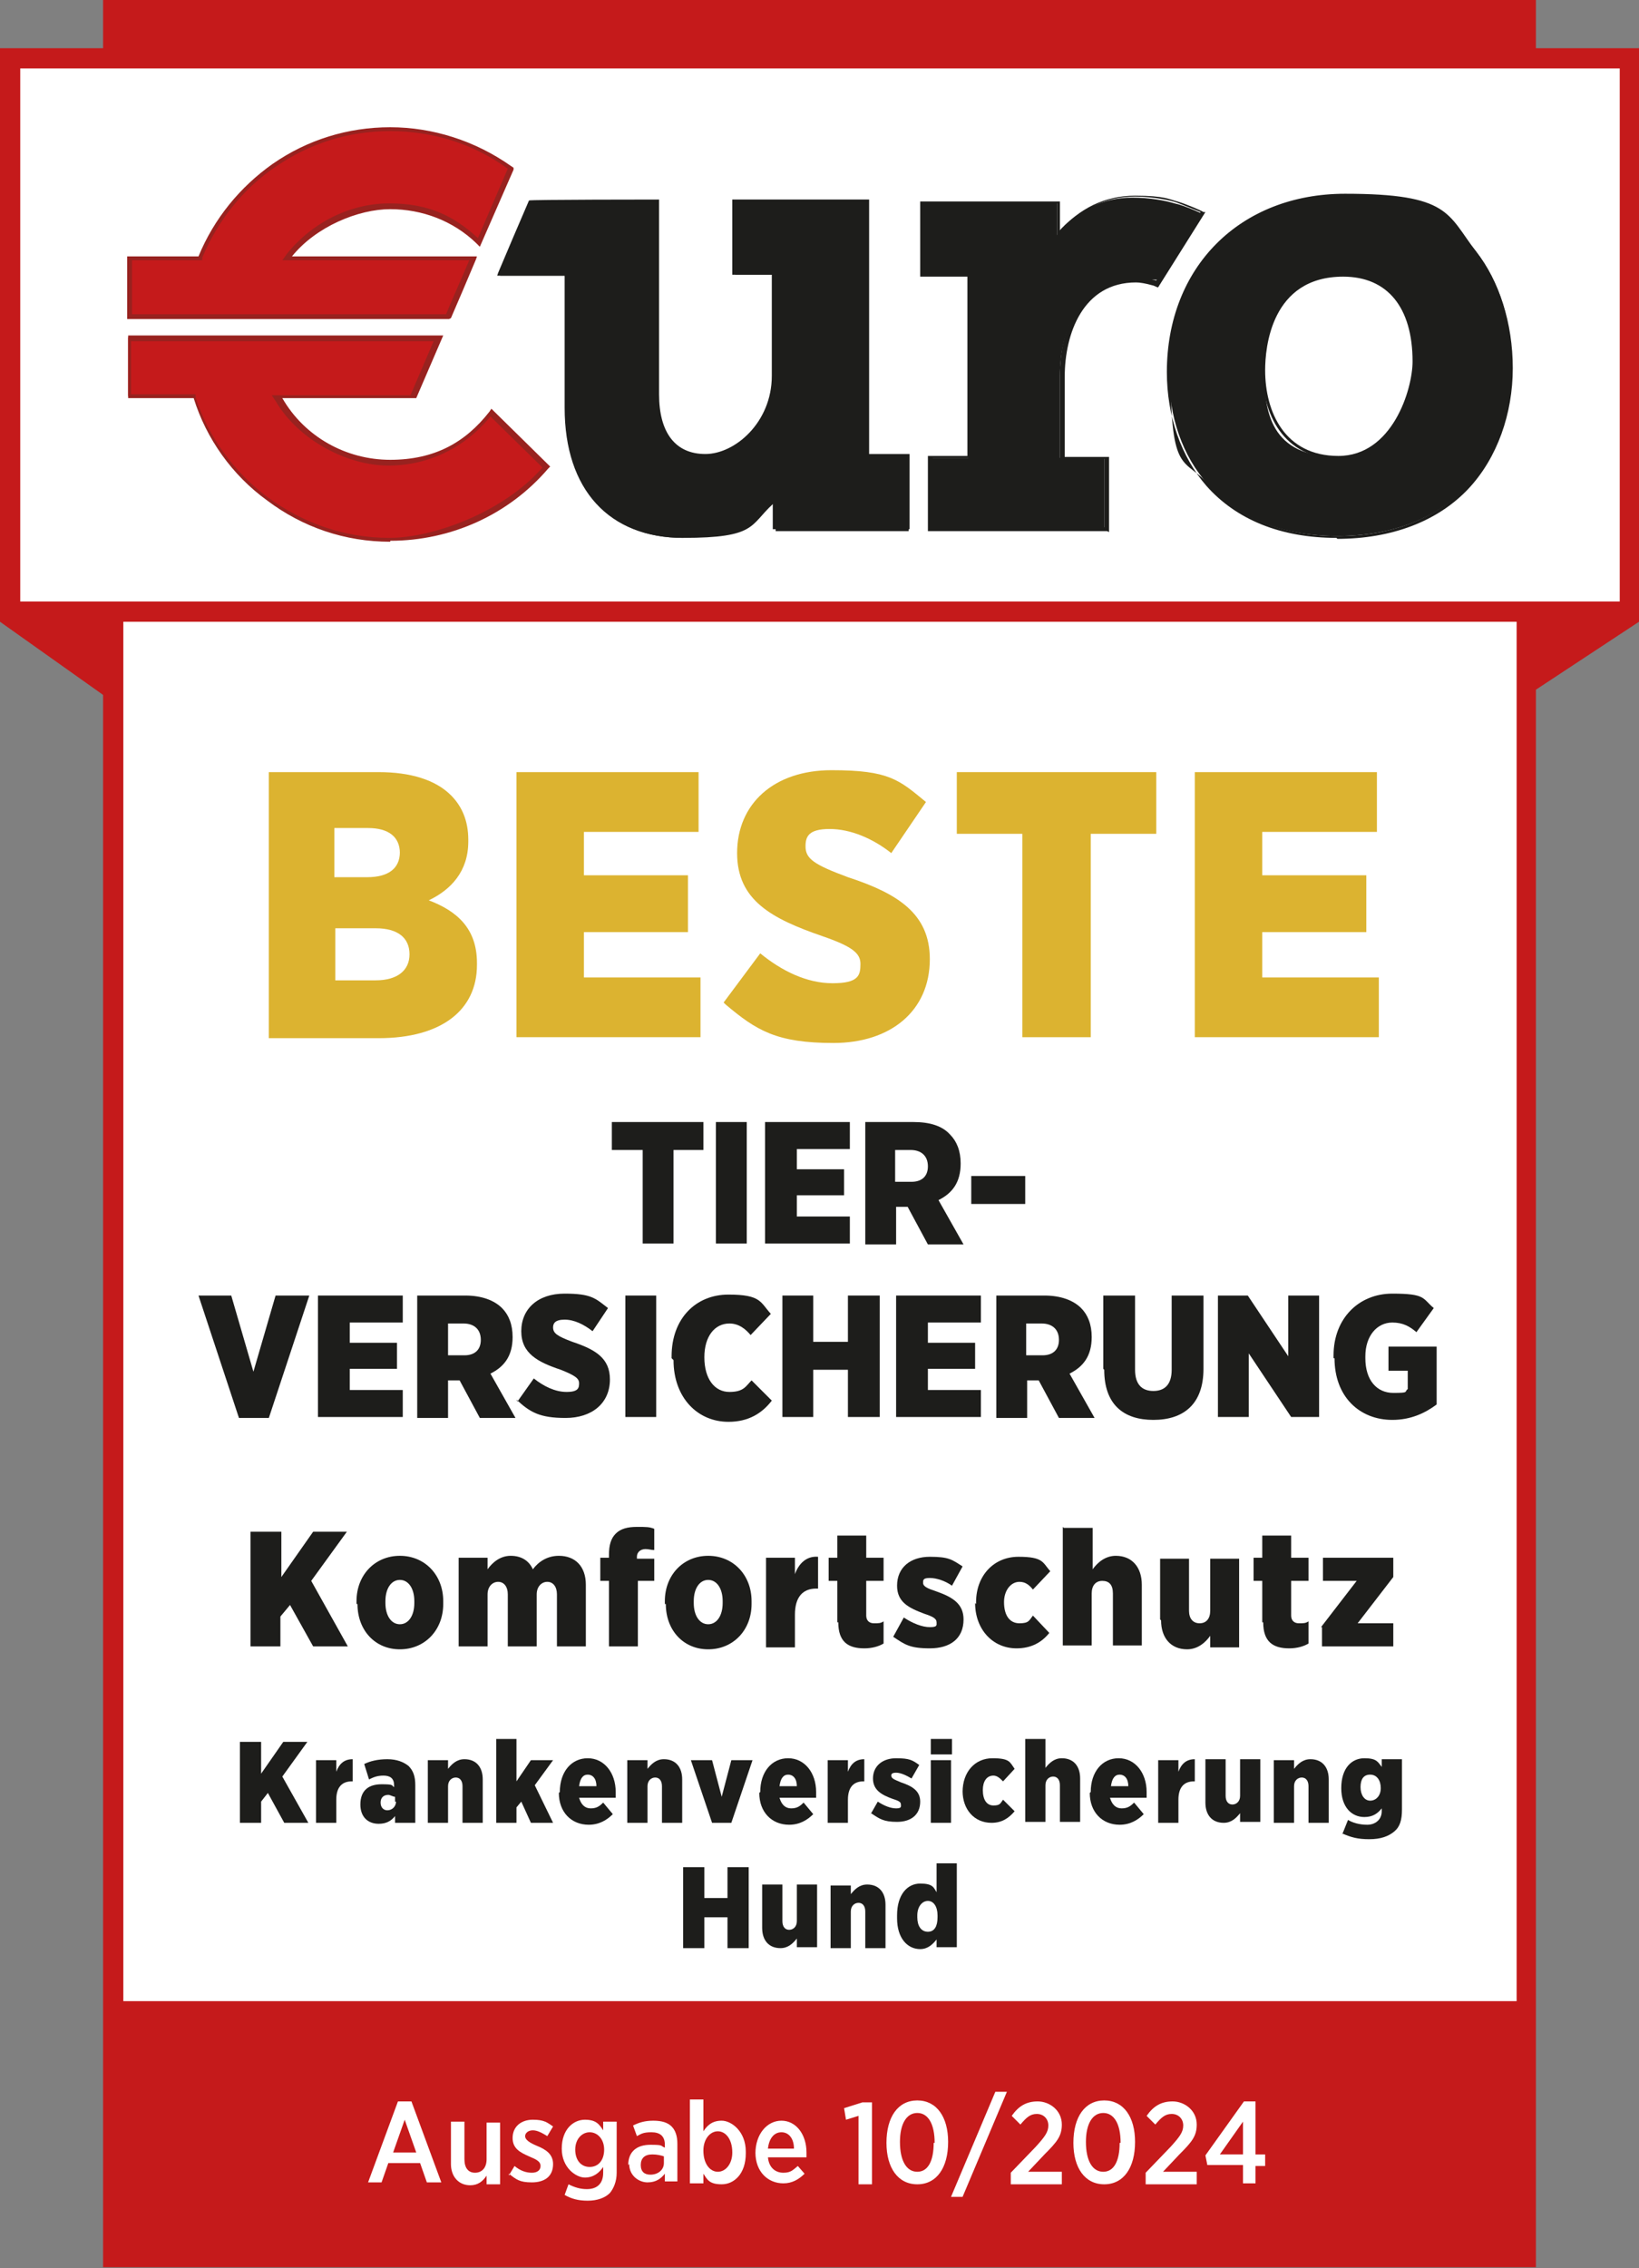
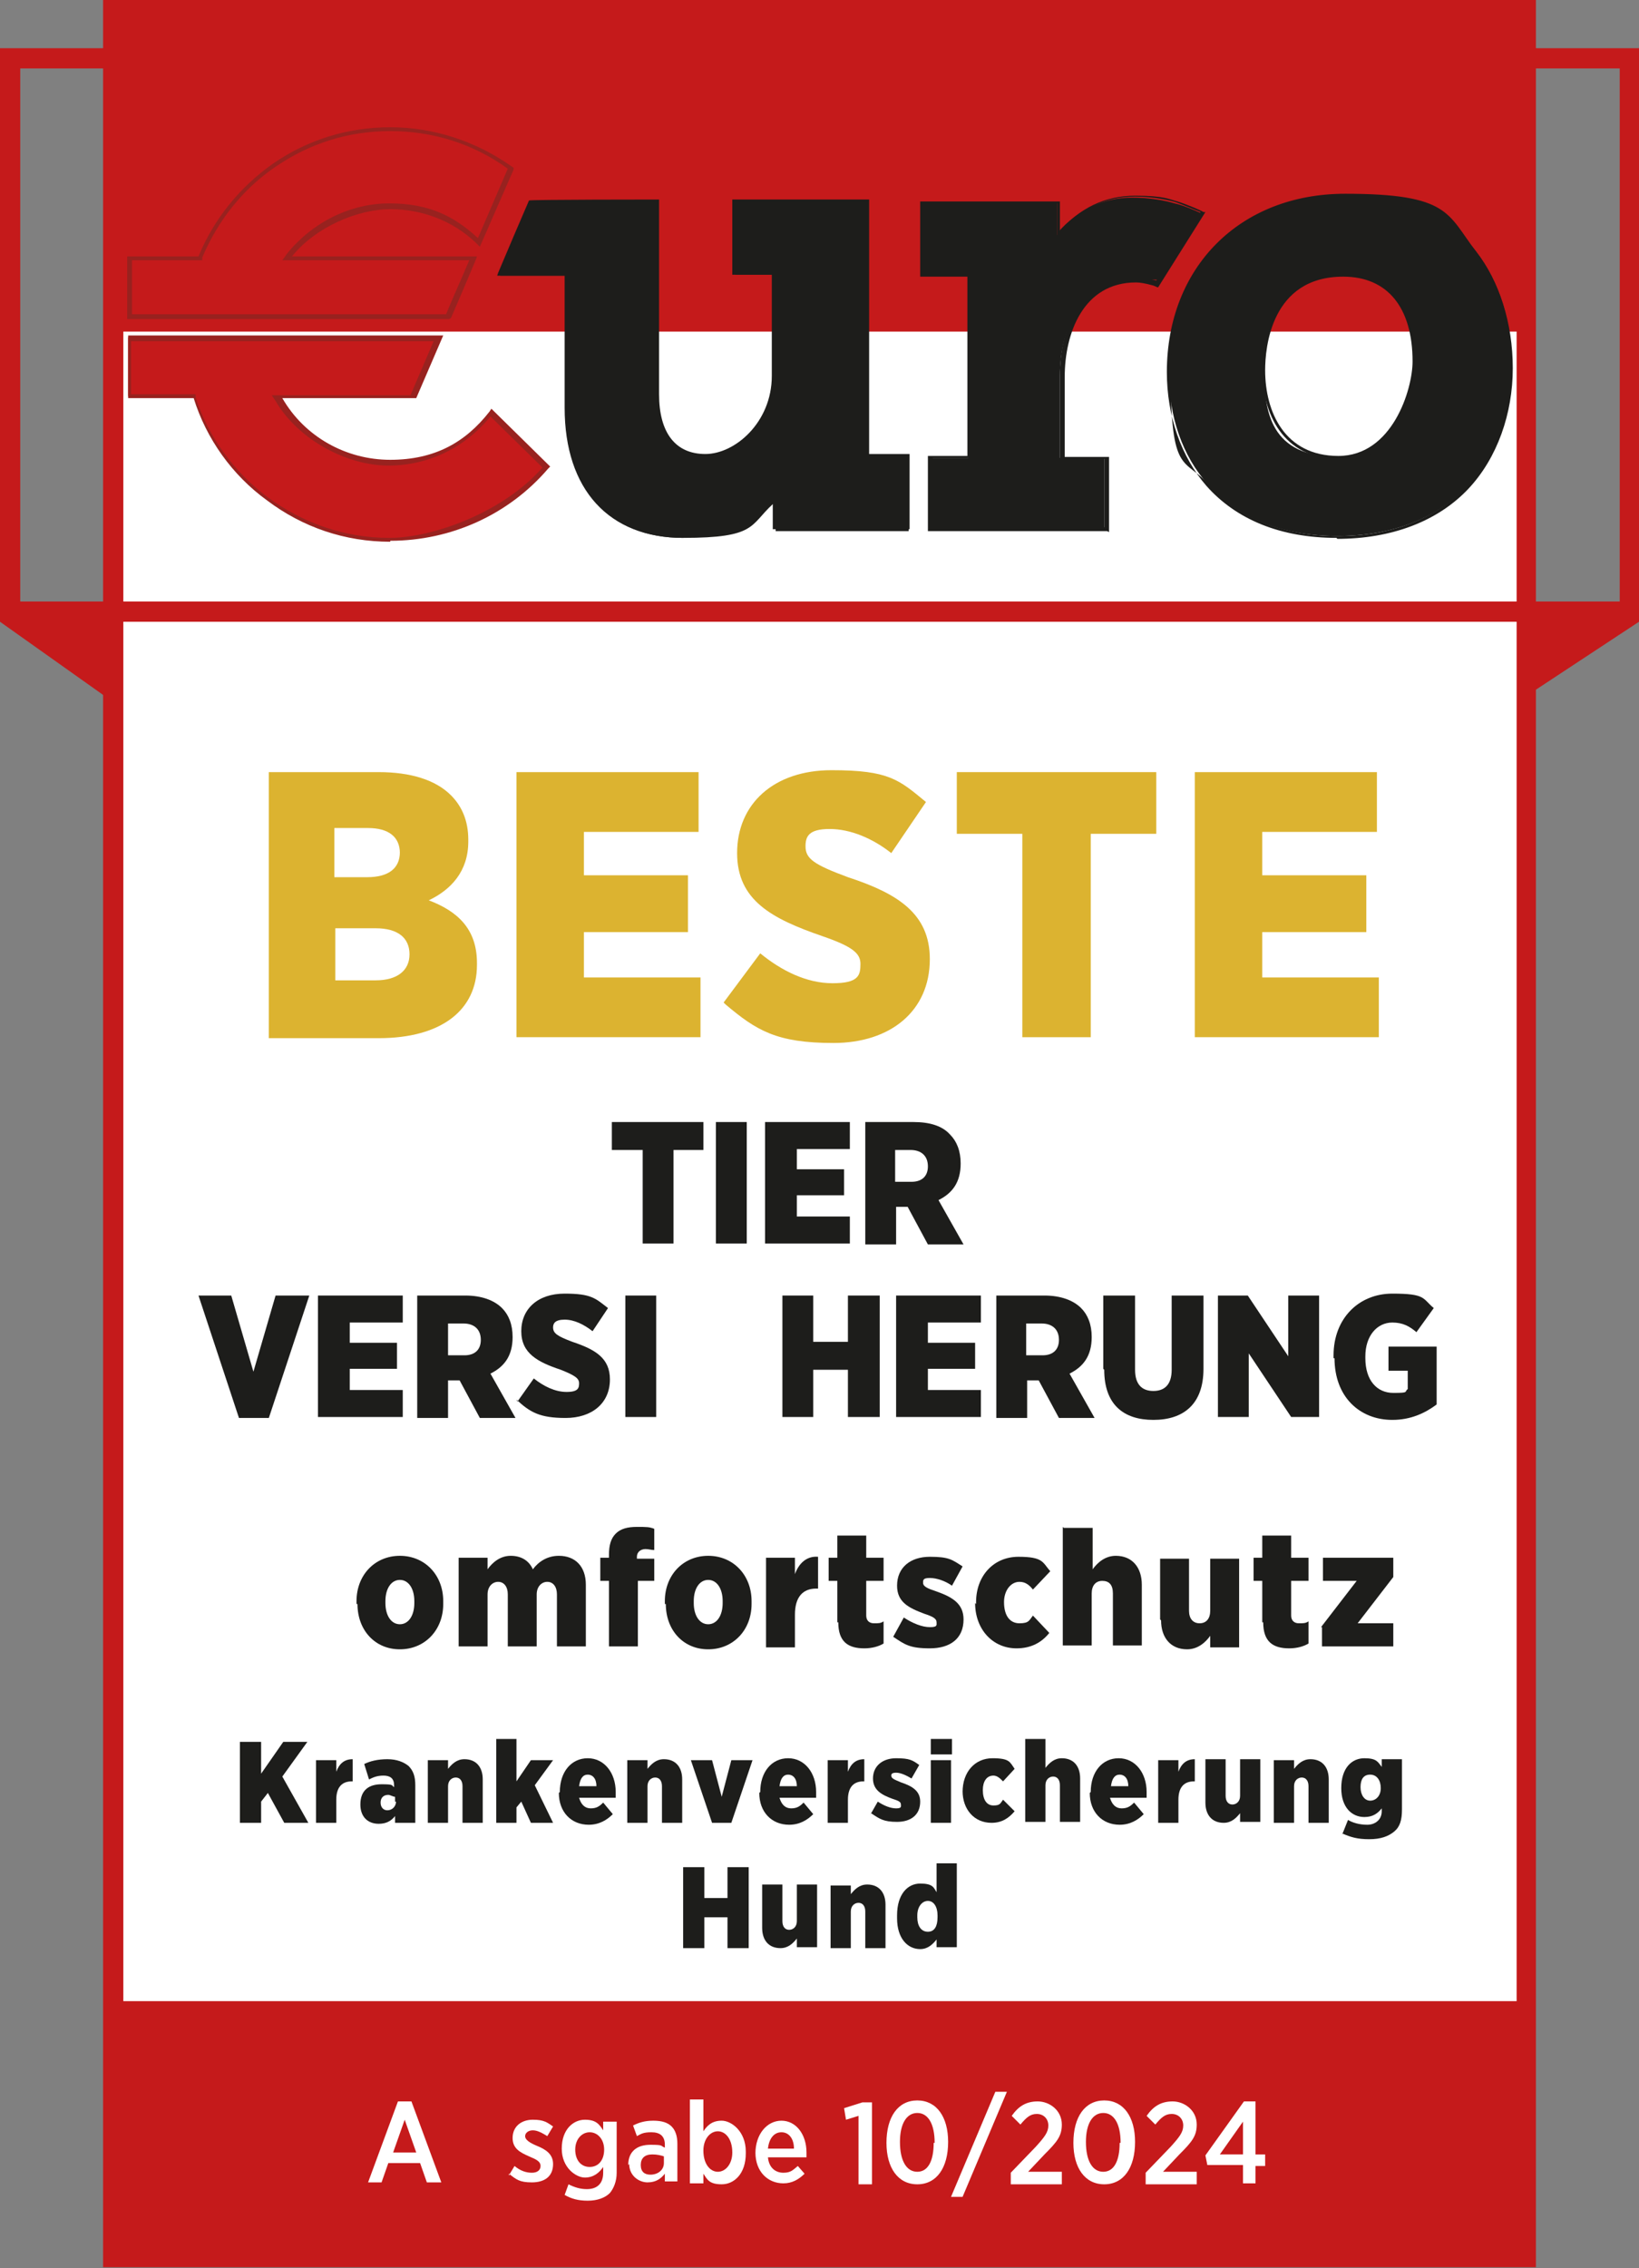
<svg xmlns="http://www.w3.org/2000/svg" id="Ebene_1" data-name="Ebene 1" version="1.1" viewBox="0 0 170.1 235.3">
  <rect x="0" y="0" width="170.1" height="235.3" fill="#808080" stroke="none" />
  <defs>
    <style>
      .cls-1 {
        clip-path: url(#clippath);
      }

      .cls-2 {
        fill: none;
      }

      .cls-2, .cls-3, .cls-4, .cls-5, .cls-6, .cls-7 {
        stroke-width: 0px;
      }

      .cls-3 {
        fill: #1d1d1b;
      }

      .cls-8 {
        clip-path: url(#clippath-1);
      }

      .cls-9 {
        clip-path: url(#clippath-3);
      }

      .cls-10 {
        clip-path: url(#clippath-2);
      }

      .cls-4 {
        fill: #98221f;
      }

      .cls-5 {
        fill: #dcb330;
      }

      .cls-6 {
        fill: #c51a1b;
      }

      .cls-7 {
        fill: #fff;
      }
    </style>
    <clipPath id="clippath">
      <rect class="cls-2" x="13.2" y="13.2" width="143.8" height="43" />
    </clipPath>
    <clipPath id="clippath-1">
      <rect class="cls-2" x="13.2" y="13.2" width="143.8" height="43" />
    </clipPath>
    <clipPath id="clippath-2">
      <rect class="cls-2" x="13.2" y="13.2" width="143.8" height="43" />
    </clipPath>
    <clipPath id="clippath-3">
      <rect class="cls-2" x="13.2" y="13.2" width="143.8" height="43" />
    </clipPath>
  </defs>
  <g>
    <polygon class="cls-6" points="0 64.5 11.7 72.8 157.5 72.8 170.1 64.5 167.3 63.7 4.4 63.7 0 64.5 0 64.5" />
    <polygon class="cls-7" points="11.8 .7 11.8 234.2 158.4 234.2 158.4 .7 11.8 .7 11.8 .7" />
    <path class="cls-6" d="M159.4,235.2H10.7V-.3h148.7v235.5ZM12.8,233.1h144.6V1.7H12.8v231.4Z" />
    <polygon class="cls-6" points="11.8 207.6 11.8 233.7 158.4 233.7 158.4 207.6 11.8 207.6 11.8 207.6" />
    <polygon class="cls-6" points="11.8 0 11.8 34.4 158.4 34.4 158.4 0 11.8 0 11.8 0" />
-     <polygon class="cls-7" points="1.1 6 1.1 63.4 169.1 63.4 169.1 6 1.1 6 1.1 6" />
    <path class="cls-6" d="M170.1,64.5H0V5h170.1v59.5ZM2.1,62.4h166V7.1H2.1v55.3Z" />
    <path class="cls-3" d="M76.3,21v7.5c.3,0,4.1,0,4.1,0v10.7c0,4.9-3,8.3-7.1,8.3s-5-2.3-5-6.4v-20h-13.2c0,.2-3,7-3.2,7.5.5,0,6.9,0,6.9,0v13.9c0,8.3,4.5,13.3,12.1,13.3s6.9-1.3,9.3-3.5l.3-.3v1.8s0,1.3,0,1.3h13.8v-7.5h-4.2v-26.4h-13.8Z" />
    <g class="cls-1">
      <path class="cls-3" d="M70.9,55.8c-7.7,0-12.3-5-12.3-13.5v-13.7h-7s.1-.3.1-.3c.2-.5,3.1-7.3,3.2-7.5h0c0-.1,13.5-.1,13.5-.1v20.2c0,4,1.7,6.2,4.8,6.2s6.9-3.3,6.9-8.1v-10.5h-4.1v-7.8h14.2v26.4h4.2v7.8h-14.2v-2.8s0,0,0,0c-2.5,2.2-5.9,3.5-9.5,3.5ZM52.2,28.3h6.8v14.1c0,8.2,4.4,13.1,11.9,13.1s6.8-1.3,9.2-3.4l.6-.6v3.3s13.4,0,13.4,0v-7.1h-4.2v-26.4h-13.4v7.1h4.1v10.9c0,5-3.1,8.5-7.3,8.5s-5.2-2.3-5.2-6.6v-19.9h-12.9c-.4.8-2.5,5.9-3.1,7.1Z" />
    </g>
    <path class="cls-3" d="M110,24l-.3.4s0-3.1,0-3.4h-14.1v7.5c.3,0,4.9,0,4.9,0v19h-4.1v7.5h18.2v-7.5h-4.6v-8.5c0-4.6,2-10,7.6-10s1.2.1,1.8.3c.2,0,.5.2.5.2l4.7-7.4s-1.7-.8-2.7-1c-1-.3-2.6-.6-4.4-.6-3,0-5.7,1.3-7.7,3.6" />
    <g class="cls-8">
      <path class="cls-3" d="M114.9,55.1h-18.6v-7.8h4.1v-18.6h-4.9v-7.8h14.5v3.1c2-2.4,4.7-3.7,7.8-3.7s3.6.4,4.4.6c1,.3,2.6,1,2.7,1.1h.2c0,0-4.9,7.8-4.9,7.8h-.1s-.4-.2-.5-.2c-.7-.2-1.3-.3-1.7-.3-5.5,0-7.4,5.3-7.4,9.8v8.3h4.6v7.8ZM96.7,54.7h17.9v-7.1h-4.6v-8.7c0-4.7,2-10.2,7.8-10.2s1.1.1,1.8.3.3,0,.4.1l4.6-7.1c-.5-.2-1.7-.7-2.5-1-.6-.2-2.3-.6-4.3-.6-3,0-5.6,1.2-7.5,3.6l-.6.8v-3.7h-13.7v7.1h4.9v19.3h-4.1v7.1Z" />
    </g>
    <path class="cls-3" d="M131.2,38.4c0-2.3.6-9.9,8.2-9.9s7.4,3.2,7.4,8.9-.8,10-7.9,10-7.7-4.7-7.7-9.1M121.3,38.6c0,4.6,1.4,8.7,4.1,11.7,3.1,3.5,7.7,5.3,13.4,5.3s10.3-1.8,13.5-5.2c2.9-3.1,4.6-7.5,4.6-12.3s-1.3-8.9-3.7-12c-3-3.9-7.7-5.9-13.5-5.9-10.8,0-18.3,7.5-18.3,18.4" />
    <g class="cls-10">
      <path class="cls-3" d="M138.7,55.8c-5.8,0-10.4-1.9-13.5-5.4-2.6-3-4.1-7.2-4.1-11.8,0-10.9,7.6-18.5,18.5-18.5s10.6,2.1,13.6,6c2.4,3.1,3.8,7.4,3.8,12.1s-1.6,9.3-4.6,12.5c-3.2,3.4-8,5.2-13.6,5.2ZM139.6,20.5c-10.7,0-18.1,7.5-18.1,18.2s1.4,8.7,4,11.6c3,3.4,7.6,5.3,13.3,5.3s10.2-1.8,13.3-5.1c2.9-3.1,4.5-7.4,4.5-12.2s-1.3-8.8-3.7-11.9c-3-3.8-7.6-5.8-13.3-5.8ZM138.9,47.6c-5.8,0-7.9-4.8-7.9-9.2s.6-10.1,8.4-10.1,7.6,3.2,7.6,9.1-.8,10.2-8.1,10.2ZM139.4,28.7c-7.5,0-8.1,7.4-8.1,9.7,0,4.3,2,8.9,7.6,8.9s7.7-6.9,7.7-9.8c0-5.6-2.6-8.8-7.2-8.8Z" />
    </g>
    <path class="cls-6" d="M13.4,41.1c.3,0,6.7,0,6.7,0h0c1.3,4.3,4,8,7.6,10.7,3.7,2.8,8.1,4.2,12.7,4.2s12.1-2.7,16.2-7.5c0,0,0,0,0,0,0,0,0,0,0,0l-5.7-5.7h0s0,0,0,.1c-2.5,3.2-6.4,5.1-10.5,5.1s-9.1-2.5-11.5-6.6l-.2-.3s13.9,0,14.1,0c0-.2,2.4-5.6,2.6-6.1-.5,0-31.7,0-32.1,0v6.1ZM28.4,17.2h0c-3.4,2.4-6.1,5.7-7.6,9.5h0c0,.1-6.9.1-7.3.1v6.1h33c0-.2,2.4-5.6,2.6-6.1-.5,0-19.3,0-19.3,0l.2-.3c2.5-3.2,6.4-5.1,10.5-5.1s6.6,1.3,9.1,3.6c0,0,.1.1.1.1,0,0,0,0,0,0,.2-.4,3.3-7.7,3.3-7.7h0c0,0-.1,0-.2-.1-3.6-2.6-7.9-3.9-12.3-3.9s-8.5,1.3-12.1,3.8" />
    <g class="cls-9">
      <path class="cls-4" d="M40.5,56.2c-4.7,0-9.1-1.5-12.8-4.3-3.6-2.6-6.3-6.4-7.6-10.6h-6.8v-6.5h32.7s-2.8,6.5-2.8,6.5h-13.9c2.3,4,6.6,6.4,11.2,6.4s7.8-1.8,10.3-5l.2-.3.2.2,5.9,5.8-.2.2c-4.1,4.8-10.1,7.5-16.4,7.5ZM13.6,40.9h6.7s0,.3,0,.3c1.3,4.1,4,7.8,7.5,10.4,3.7,2.7,8,4.2,12.6,4.2s11.9-2.7,15.9-7.3l-5.4-5.3c-2.6,3.2-6.4,5.1-10.6,5.1s-9.3-2.6-11.7-6.7l-.4-.6h14.4s2.4-5.6,2.4-5.6H13.6s0,5.6,0,5.6ZM46.6,33.1H13.2v-6.5h7.4c1.6-3.9,4.3-7.2,7.7-9.6h0c3.6-2.5,7.8-3.8,12.2-3.8s8.8,1.4,12.5,4l.3.2v.2c0,0-3.5,8-3.5,8l-.4-.4c-2.4-2.3-5.6-3.5-8.9-3.5s-7.7,1.8-10.2,4.9h19.2s-.1.3-.1.3c-.2.5-2.5,5.9-2.6,6.1h0ZM13.6,32.6h32.7c.3-.8,1.9-4.4,2.4-5.6h-19.4s.5-.7.5-.7c2.6-3.2,6.5-5.2,10.6-5.2s6.7,1.3,9.2,3.6l3.1-7.2c-3.6-2.6-7.8-3.9-12.2-3.9s-8.4,1.3-11.9,3.7h0c-3.4,2.3-6,5.6-7.6,9.4v.3c-.1,0-7.3,0-7.3,0v5.6Z" />
    </g>
  </g>
  <g>
-     <path class="cls-3" d="M26.1,158.9h3.1v4.7l3.3-4.7h3.5l-3.7,5.1,3.8,6.8h-3.6l-2.4-4.3-1,1.2v3.1h-3.1v-11.9Z" />
    <path class="cls-3" d="M37,166.4v-.3c0-2.7,1.9-4.7,4.5-4.7s4.5,2,4.5,4.7v.3c0,2.7-1.9,4.7-4.5,4.7s-4.4-2-4.4-4.7ZM43,166.3v-.2c0-1.3-.6-2.2-1.5-2.2s-1.5.9-1.5,2.2v.2c0,1.3.6,2.2,1.5,2.2s1.5-.9,1.5-2.2Z" />
    <path class="cls-3" d="M47.6,161.6h3v1.2c.5-.7,1.3-1.4,2.4-1.4s1.9.5,2.3,1.4c.6-.8,1.5-1.4,2.7-1.4,1.7,0,2.8,1.1,2.8,3v6.4h-3v-5.4c0-.8-.4-1.3-1-1.3s-1.1.5-1.1,1.3v5.4h-3v-5.4c0-.8-.4-1.3-1-1.3s-1.1.5-1.1,1.3v5.4h-3v-9.2Z" />
    <path class="cls-3" d="M63.2,164h-.9v-2.4h.9v-.3c0-1,.2-1.7.7-2.2.5-.5,1.2-.7,2.2-.7s1.3,0,1.8.2v2.2c-.3,0-.6-.1-.9-.1-.5,0-.9.3-.9.8v.2h1.8v2.3h-1.7v6.8h-3v-6.8Z" />
    <path class="cls-3" d="M69,166.4v-.3c0-2.7,1.9-4.7,4.5-4.7s4.5,2,4.5,4.7v.3c0,2.7-1.9,4.7-4.5,4.7s-4.4-2-4.4-4.7ZM75,166.3v-.2c0-1.3-.6-2.2-1.5-2.2s-1.5.9-1.5,2.2v.2c0,1.3.6,2.2,1.5,2.2s1.5-.9,1.5-2.2Z" />
    <path class="cls-3" d="M79.5,161.6h3v1.7c.4-1.1,1.2-1.9,2.4-1.8v3.3h-.2c-1.4,0-2.2.9-2.2,2.7v3.4h-3v-9.2Z" />
    <path class="cls-3" d="M86.9,168.3v-4.3h-.9v-2.4h.9v-2.3h3v2.3h1.8v2.4h-1.8v3.6c0,.5.3.8.8.8s.7,0,1-.2v2.3c-.5.3-1.2.5-2,.5-1.7,0-2.7-.7-2.7-2.7Z" />
    <path class="cls-3" d="M92.7,169.8l1.1-2c.9.6,1.9,1,2.7,1s.7-.2.7-.5h0c0-.4-.4-.6-1.3-.9-1.6-.6-2.8-1.2-2.8-2.9h0c0-1.9,1.4-3,3.4-3s2.3.3,3.4,1l-1.1,2c-.7-.5-1.6-.8-2.3-.8s-.7.2-.7.5h0c0,.4.5.6,1.4.9,1.7.6,2.8,1.3,2.8,2.9h0c0,2-1.4,3-3.5,3s-2.6-.4-3.8-1.2Z" />
    <path class="cls-3" d="M101.3,166.4v-.2c0-2.7,1.8-4.7,4.4-4.7s2.5.6,3.3,1.5l-1.8,1.9c-.4-.5-.8-.8-1.4-.8-.9,0-1.6.9-1.6,2.1h0c0,1.4.6,2.2,1.6,2.2s1-.3,1.4-.8l1.7,1.8c-.8,1-1.9,1.6-3.4,1.6-2.5,0-4.3-2-4.3-4.7Z" />
    <path class="cls-3" d="M110.4,158.5h3v4.3c.5-.7,1.3-1.4,2.4-1.4,1.7,0,2.7,1.2,2.7,3v6.3h-3v-5.4c0-.9-.4-1.3-1.1-1.3s-1.1.5-1.1,1.3v5.4h-3v-12.3Z" />
    <path class="cls-3" d="M120.4,168v-6.3h3v5.4c0,.8.4,1.3,1.1,1.3s1.1-.5,1.1-1.3v-5.4h3v9.2h-3v-1.2c-.5.7-1.3,1.4-2.4,1.4-1.7,0-2.7-1.2-2.7-3Z" />
    <path class="cls-3" d="M131,168.3v-4.3h-.9v-2.4h.9v-2.3h3v2.3h1.8v2.4h-1.8v3.6c0,.5.3.8.8.8s.7,0,1-.2v2.3c-.5.3-1.2.5-2,.5-1.7,0-2.7-.7-2.7-2.7Z" />
    <path class="cls-3" d="M137.1,168.8l3.7-4.8h-3.5v-2.4h7.3v2l-3.7,4.8h3.7v2.4h-7.4v-2Z" />
  </g>
  <g>
    <path class="cls-3" d="M24.9,180.7h2.2v3.3l2.3-3.3h2.5l-2.6,3.6,2.7,4.8h-2.5l-1.7-3.1-.7.9v2.2h-2.2v-8.4Z" />
    <path class="cls-3" d="M32.8,182.6h2.1v1.2c.3-.8.8-1.3,1.7-1.3v2.3h-.1c-1,0-1.6.6-1.6,1.9v2.4h-2.1v-6.5Z" />
    <path class="cls-3" d="M37.4,187.2h0c0-1.5.9-2.1,2.2-2.1s1,.1,1.3.3v-.2c0-.7-.4-1-1.1-1s-1.1.2-1.5.4l-.5-1.6c.6-.3,1.4-.5,2.4-.5s1.7.3,2.2.7c.5.5.7,1.1.7,2v3.9h-2.1v-.7c-.4.5-.9.8-1.7.8-1.1,0-1.9-.7-1.9-2ZM41,186.9v-.5c-.2,0-.5-.2-.7-.2-.5,0-.8.3-.8.8h0c0,.5.3.8.7.8.5,0,.9-.4.9-.9Z" />
    <path class="cls-3" d="M44.4,182.6h2.1v.9c.4-.5.9-1,1.7-1,1.2,0,1.9.8,1.9,2.1v4.5h-2.1v-3.8c0-.6-.3-.9-.7-.9s-.8.3-.8.9v3.8h-2.1v-6.5Z" />
    <path class="cls-3" d="M51.5,180.4h2.1v4.4l1.5-2.2h2.3l-1.9,2.6,1.9,3.9h-2.3l-1-2.2-.5.6v1.6h-2.1v-8.7Z" />
    <path class="cls-3" d="M58.1,185.9h0c0-2.1,1.2-3.5,2.9-3.5s2.9,1.5,2.9,3.5,0,.4,0,.6h-3.8c.2.7.6,1.1,1.2,1.1s.9-.2,1.3-.6l1,1.2c-.6.6-1.4,1.1-2.5,1.1-1.8,0-3.1-1.3-3.1-3.3ZM61.9,185.3c0-.8-.4-1.2-.9-1.2s-.8.4-.9,1.2h1.8Z" />
    <path class="cls-3" d="M65.1,182.6h2.1v.9c.4-.5.9-1,1.7-1,1.2,0,1.9.8,1.9,2.1v4.5h-2.1v-3.8c0-.6-.3-.9-.7-.9s-.8.3-.8.9v3.8h-2.1v-6.5Z" />
    <path class="cls-3" d="M71.7,182.6h2.2l1,3.8,1-3.8h2.2l-2.2,6.5h-2l-2.2-6.5Z" />
    <path class="cls-3" d="M78.9,185.9h0c0-2.1,1.2-3.5,2.9-3.5s2.9,1.5,2.9,3.5,0,.4,0,.6h-3.8c.2.7.6,1.1,1.2,1.1s.9-.2,1.3-.6l1,1.2c-.6.6-1.4,1.1-2.5,1.1-1.8,0-3.1-1.3-3.1-3.3ZM82.7,185.3c0-.8-.4-1.2-.9-1.2s-.8.4-.9,1.2h1.8Z" />
    <path class="cls-3" d="M85.9,182.6h2.1v1.2c.3-.8.8-1.3,1.7-1.3v2.3h-.1c-1,0-1.6.6-1.6,1.9v2.4h-2.1v-6.5Z" />
    <path class="cls-3" d="M90.3,188.3l.8-1.4c.6.4,1.3.7,1.9.7s.5-.2.5-.4h0c0-.3-.3-.4-.9-.6-1.1-.4-2-.9-2-2.1h0c0-1.3,1-2.1,2.4-2.1s1.7.2,2.4.7l-.8,1.4c-.5-.3-1.1-.6-1.6-.6s-.5.2-.5.3h0c0,.3.3.4,1,.7,1.2.4,2,.9,2,2h0c0,1.4-1,2.1-2.4,2.1s-1.8-.3-2.7-.9Z" />
    <path class="cls-3" d="M96.6,180.4h2.2v1.6h-2.2v-1.6ZM96.6,182.6h2.1v6.5h-2.1v-6.5Z" />
    <path class="cls-3" d="M99.9,185.9h0c0-2.1,1.3-3.5,3.1-3.5s1.8.4,2.3,1.1l-1.2,1.3c-.3-.3-.6-.6-1-.6-.7,0-1.1.6-1.1,1.5h0c0,1,.4,1.6,1.1,1.6s.7-.2,1-.6l1.2,1.2c-.6.7-1.3,1.2-2.4,1.2-1.8,0-3-1.4-3-3.3Z" />
    <path class="cls-3" d="M106.4,180.4h2.1v3c.4-.5.9-1,1.7-1,1.2,0,1.9.8,1.9,2.1v4.5h-2.1v-3.8c0-.6-.3-.9-.7-.9s-.8.3-.8.9v3.8h-2.1v-8.7Z" />
    <path class="cls-3" d="M113.2,185.9h0c0-2.1,1.2-3.5,2.9-3.5s2.9,1.5,2.9,3.5,0,.4,0,.6h-3.8c.2.7.6,1.1,1.2,1.1s.9-.2,1.3-.6l1,1.2c-.6.6-1.4,1.1-2.5,1.1-1.8,0-3.1-1.3-3.1-3.3ZM117.1,185.3c0-.8-.4-1.2-.9-1.2s-.8.4-.9,1.2h1.8Z" />
    <path class="cls-3" d="M120.2,182.6h2.1v1.2c.3-.8.8-1.3,1.7-1.3v2.3h-.1c-1,0-1.6.6-1.6,1.9v2.4h-2.1v-6.5Z" />
    <path class="cls-3" d="M125.1,187v-4.5h2.1v3.8c0,.6.3.9.7.9s.8-.3.8-.9v-3.8h2.1v6.5h-2.1v-.9c-.4.5-.9,1-1.7,1-1.2,0-1.9-.8-1.9-2.1Z" />
    <path class="cls-3" d="M132.2,182.6h2.1v.9c.4-.5.9-1,1.7-1,1.2,0,1.9.8,1.9,2.1v4.5h-2.1v-3.8c0-.6-.3-.9-.7-.9s-.8.3-.8.9v3.8h-2.1v-6.5Z" />
    <path class="cls-3" d="M139.3,190.3l.6-1.5c.5.3,1.2.5,2,.5s1.5-.5,1.5-1.4v-.3c-.4.5-.9.9-1.8.9-1.3,0-2.4-1-2.4-3h0c0-2.1,1.1-3.1,2.4-3.1s1.4.4,1.8.9v-.8h2.1v5.2c0,1.1-.2,1.8-.8,2.3-.6.5-1.4.8-2.6.8s-1.9-.2-2.8-.6ZM143.3,185.5h0c0-.8-.4-1.4-1.1-1.4s-1,.5-1,1.3h0c0,.8.4,1.4,1,1.4s1.1-.5,1.1-1.3Z" />
    <path class="cls-3" d="M70.9,193.7h2.2v3.2h2.4v-3.2h2.2v8.4h-2.2v-3.2h-2.4v3.2h-2.2v-8.4Z" />
    <path class="cls-3" d="M79.1,200v-4.5h2.1v3.8c0,.6.3.9.7.9s.8-.3.8-.9v-3.8h2.1v6.5h-2.1v-.9c-.4.5-.9,1-1.7,1-1.2,0-1.9-.8-1.9-2.1Z" />
    <path class="cls-3" d="M86.2,195.6h2.1v.9c.4-.5.9-1,1.7-1,1.2,0,1.9.8,1.9,2.1v4.5h-2.1v-3.8c0-.6-.3-.9-.7-.9s-.8.3-.8.9v3.8h-2.1v-6.5Z" />
    <path class="cls-3" d="M93.1,198.9v-.2c0-2.2,1.1-3.3,2.4-3.3s1.4.4,1.7.9v-3h2.1v8.7h-2.1v-.8c-.4.5-.9,1-1.7,1-1.3,0-2.4-1.1-2.4-3.2ZM97.3,198.9v-.2c0-.9-.4-1.5-1-1.5s-1.1.6-1.1,1.5v.2c0,.9.4,1.5,1.1,1.5s1-.6,1-1.5Z" />
  </g>
  <g>
    <path class="cls-5" d="M27.9,80.1h11.4c3.3,0,5.9.8,7.5,2.4,1.1,1.1,1.8,2.6,1.8,4.6v.2c0,3.1-1.8,5-4.1,6.1,2.9,1.1,5,2.9,5,6.5v.2c0,4.7-3.7,7.6-10.2,7.6h-11.4v-27.5ZM41.5,88.5c0-1.7-1.2-2.6-3.3-2.6h-3.5v5.1h3.4c2.2,0,3.4-.9,3.4-2.6h0ZM38.9,96.3h-4.1v5.4h4.2c2.2,0,3.5-1,3.5-2.7h0c0-1.7-1.2-2.7-3.5-2.7Z" />
    <path class="cls-5" d="M53.6,80.1h18.9v6.2h-11.9v4.5h10.8v5.9h-10.8v4.7h12.1v6.2h-19.1v-27.5Z" />
    <path class="cls-5" d="M75.1,104l3.8-5.1c2.2,1.8,4.8,3.1,7.5,3.1s2.9-.8,2.9-2h0c0-1.1-.8-1.8-4-2.9-5.2-1.8-8.8-3.7-8.8-8.6h0c0-5.1,3.8-8.6,9.8-8.6s7,1,9.8,3.3l-3.6,5.3c-1.9-1.5-4.2-2.5-6.4-2.5s-2.5.8-2.5,1.8h0c0,1.3.9,1.9,4.4,3.2,5.2,1.7,8.5,3.8,8.5,8.5h0c0,5.4-4.1,8.7-10,8.7s-8-1.3-11.2-4Z" />
    <path class="cls-5" d="M106.1,86.5h-6.8v-6.4h20.7v6.4h-6.8v21.1h-7.1v-21.1Z" />
    <path class="cls-5" d="M124,80.1h18.9v6.2h-11.9v4.5h10.8v5.9h-10.8v4.7h12.1v6.2h-19.1v-27.5Z" />
  </g>
  <g>
    <path class="cls-3" d="M66.6,119.3h-3.1v-2.9h9.5v2.9h-3.1v9.7h-3.2v-9.7Z" />
    <path class="cls-3" d="M74.3,116.4h3.2v12.6h-3.2v-12.6Z" />
    <path class="cls-3" d="M79.5,116.4h8.7v2.8h-5.5v2.1h4.9v2.7h-4.9v2.2h5.5v2.8h-8.8v-12.6Z" />
    <path class="cls-3" d="M89.8,116.4h5c1.7,0,3,.4,3.8,1.3.7.7,1.1,1.7,1.1,3h0c0,2-.9,3.1-2.3,3.8l2.6,4.6h-3.7l-2.1-3.9h-1.2v3.9h-3.2v-12.6ZM94.6,122.6c1.1,0,1.7-.6,1.7-1.6h0c0-1.1-.7-1.7-1.8-1.7h-1.6v3.3h1.6Z" />
-     <path class="cls-3" d="M100.8,122h5.6v2.9h-5.6v-2.9Z" />
    <path class="cls-3" d="M20.5,134.4h3.5l2.3,7.9,2.3-7.9h3.5l-4.2,12.7h-3.1l-4.2-12.7Z" />
    <path class="cls-3" d="M33.1,134.4h8.7v2.8h-5.5v2.1h4.9v2.7h-4.9v2.2h5.5v2.8h-8.8v-12.6Z" />
    <path class="cls-3" d="M43.3,134.4h5c1.7,0,3,.5,3.8,1.3.7.7,1.1,1.7,1.1,3h0c0,2-.9,3.1-2.3,3.8l2.6,4.6h-3.7l-2.1-3.9h-1.2v3.9h-3.2v-12.6ZM48.2,140.6c1.1,0,1.7-.6,1.7-1.6h0c0-1.1-.7-1.7-1.8-1.7h-1.6v3.3h1.6Z" />
    <path class="cls-3" d="M53.7,145.4l1.7-2.4c1,.8,2.2,1.4,3.4,1.4s1.3-.4,1.3-.9h0c0-.5-.4-.8-1.9-1.4-2.4-.8-4.1-1.7-4.1-4h0c0-2.3,1.7-3.9,4.5-3.9s3.2.5,4.5,1.5l-1.6,2.4c-.9-.7-1.9-1.2-2.9-1.2s-1.2.4-1.2.8h0c0,.6.4.9,2,1.5,2.4.8,3.9,1.7,3.9,3.9h0c0,2.5-1.9,4-4.6,4s-3.7-.6-5.1-1.9Z" />
    <path class="cls-3" d="M64.9,134.4h3.2v12.6h-3.2v-12.6Z" />
-     <path class="cls-3" d="M69.7,140.9v-.2c0-3.9,2.5-6.4,5.9-6.4s3.3.8,4.4,2l-2.1,2.2c-.5-.6-1.2-1.2-2.2-1.2-1.5,0-2.6,1.3-2.6,3.5h0c0,2.3,1.1,3.6,2.6,3.6s1.7-.6,2.3-1.2l2.1,2.1c-1,1.3-2.4,2.2-4.5,2.2-3.2,0-5.7-2.5-5.7-6.4Z" />
    <path class="cls-3" d="M81.2,134.4h3.2v4.8h3.6v-4.8h3.3v12.6h-3.3v-4.9h-3.6v4.9h-3.2v-12.6Z" />
    <path class="cls-3" d="M93.1,134.4h8.7v2.8h-5.5v2.1h4.9v2.7h-4.9v2.2h5.5v2.8h-8.8v-12.6Z" />
    <path class="cls-3" d="M103.4,134.4h5c1.7,0,3,.5,3.8,1.3.7.7,1.1,1.7,1.1,3h0c0,2-.9,3.1-2.3,3.8l2.6,4.6h-3.7l-2.1-3.9h-1.2v3.9h-3.2v-12.6ZM108.2,140.6c1.1,0,1.7-.6,1.7-1.6h0c0-1.1-.7-1.7-1.8-1.7h-1.6v3.3h1.6Z" />
    <path class="cls-3" d="M114.5,142v-7.6h3.3v7.7c0,1.5.7,2.2,1.9,2.2s1.9-.7,1.9-2.2v-7.7h3.3v7.6c0,3.7-2.1,5.3-5.2,5.3s-5.1-1.6-5.1-5.2Z" />
    <path class="cls-3" d="M126.5,134.4h3l4.2,6.3v-6.3h3.2v12.6h-2.9l-4.4-6.6v6.6h-3.2v-12.6Z" />
    <path class="cls-3" d="M138.4,140.9v-.3c0-3.8,2.6-6.4,6.1-6.4s3.1.5,4.3,1.5l-1.8,2.5c-.7-.6-1.4-1-2.5-1-1.6,0-2.8,1.4-2.8,3.5v.2c0,2.3,1.2,3.6,2.9,3.6s1.1-.1,1.5-.4v-1.9h-2v-2.5h5v6c-1.2.9-2.7,1.6-4.6,1.6-3.4,0-6-2.4-6-6.4Z" />
  </g>
  <g>
    <path class="cls-7" d="M41.4,218h1.3l3.1,8.4h-1.5l-.7-2h-3.3l-.7,2h-1.4l3.1-8.4ZM43.2,223.3l-1.2-3.4-1.2,3.4h2.4Z" />
-     <path class="cls-7" d="M46.8,224.4v-4.3h1.4v3.9c0,.9.4,1.4,1.1,1.4s1.2-.5,1.2-1.4v-3.8h1.4v6.4h-1.4v-.9c-.4.6-.9,1-1.7,1-1.2,0-2-.9-2-2.2Z" />
    <path class="cls-7" d="M52.8,225.7l.6-1c.6.5,1.2.7,1.8.7s.9-.3.9-.7h0c0-.5-.5-.7-1.2-1-.9-.4-1.7-.8-1.7-1.9h0c0-1.2.9-1.9,2.1-1.9s1.5.3,2.1.7l-.6,1c-.5-.3-1-.6-1.5-.6s-.8.3-.8.6h0c0,.4.5.7,1.2,1,1,.4,1.7.9,1.7,1.9h0c0,1.3-.9,1.9-2.2,1.9s-1.6-.3-2.4-.9Z" />
    <path class="cls-7" d="M58.6,227.7l.4-1.1c.6.3,1.2.5,1.9.5,1.1,0,1.7-.6,1.7-1.7v-.6c-.4.6-1,1.1-1.9,1.1s-2.4-1-2.4-3h0c0-2,1.2-3,2.4-3s1.5.5,1.9,1.1v-.9h1.4v5.3c0,.9-.3,1.6-.7,2.1-.5.5-1.3.8-2.3.8s-1.7-.2-2.4-.6ZM62.7,223h0c0-1.1-.7-1.8-1.5-1.8s-1.5.7-1.5,1.8h0c0,1.1.6,1.8,1.5,1.8s1.5-.7,1.5-1.8Z" />
    <path class="cls-7" d="M65.2,224.6h0c0-1.4.9-2.1,2.3-2.1s1,.1,1.5.3v-.3c0-.9-.5-1.3-1.4-1.3s-1.1.2-1.5.4l-.4-1.1c.6-.3,1.2-.5,2.1-.5s1.5.2,1.9.6c.4.4.6,1,.6,1.8v3.9h-1.3v-.8c-.4.5-.9.9-1.8.9s-1.9-.7-1.9-1.9ZM68.9,224.3v-.6c-.3-.1-.7-.2-1.2-.2-.8,0-1.2.4-1.2,1.1h0c0,.7.4,1,1,1,.8,0,1.4-.5,1.4-1.2Z" />
    <path class="cls-7" d="M73,225.5v1h-1.4v-8.7h1.4v3.3c.4-.6.9-1.1,1.9-1.1s2.5,1.1,2.5,3.2v.2c0,2.1-1.2,3.2-2.5,3.2s-1.5-.5-1.9-1.1ZM76,223.3h0c0-1.4-.7-2.2-1.5-2.2s-1.5.8-1.5,2h0c0,1.4.7,2.2,1.5,2.2s1.5-.8,1.5-2Z" />
    <path class="cls-7" d="M78.4,223.4h0c0-2,1.2-3.4,2.7-3.4s2.6,1.4,2.6,3.3,0,.3,0,.5h-4c.1,1.1.8,1.6,1.6,1.6s1-.3,1.5-.7l.7.8c-.6.6-1.3,1-2.2,1-1.6,0-2.9-1.2-2.9-3.2ZM82.4,222.9c0-1-.5-1.7-1.3-1.7s-1.3.7-1.4,1.7h2.7Z" />
    <path class="cls-7" d="M89.1,219.5l-1.3.4-.2-1.2,1.9-.6h1v8.5h-1.4v-7Z" />
    <path class="cls-7" d="M92,222.3h0c0-2.7,1.2-4.4,3.2-4.4s3.2,1.7,3.2,4.3h0c0,2.7-1.2,4.4-3.2,4.4s-3.2-1.7-3.2-4.3ZM97,222.3h0c0-2-.7-3.1-1.8-3.1s-1.8,1.1-1.8,3h0c0,2,.7,3.1,1.8,3.1s1.7-1.1,1.7-3Z" />
    <path class="cls-7" d="M103.3,217h1.2l-4.6,10.9h-1.2l4.6-10.9Z" />
    <path class="cls-7" d="M104.9,225.4l2.6-2.7c.9-1,1.3-1.5,1.3-2.2s-.5-1.2-1.2-1.2-1.1.4-1.7,1.1l-.9-.9c.7-1,1.5-1.5,2.7-1.5s2.5.9,2.5,2.4h0c0,1.2-.5,1.8-1.8,3.1l-1.7,1.8h3.5v1.3h-5.3v-1.1Z" />
    <path class="cls-7" d="M111.4,222.3h0c0-2.7,1.2-4.4,3.2-4.4s3.2,1.7,3.2,4.3h0c0,2.7-1.2,4.4-3.2,4.4s-3.2-1.7-3.2-4.3ZM116.3,222.3h0c0-2-.7-3.1-1.8-3.1s-1.8,1.1-1.8,3h0c0,2,.7,3.1,1.8,3.1s1.7-1.1,1.7-3Z" />
    <path class="cls-7" d="M118.9,225.4l2.6-2.7c.9-1,1.3-1.5,1.3-2.2s-.5-1.2-1.2-1.2-1.1.4-1.7,1.1l-.9-.9c.7-1,1.5-1.5,2.7-1.5s2.5.9,2.5,2.4h0c0,1.2-.5,1.8-1.8,3.1l-1.7,1.8h3.5v1.3h-5.3v-1.1Z" />
    <path class="cls-7" d="M129,224.6h-3.7l-.2-1,4-5.6h1.2v5.5h1v1.2h-1v1.8h-1.3v-1.8ZM129,223.5v-3.4l-2.4,3.4h2.4Z" />
  </g>
</svg>